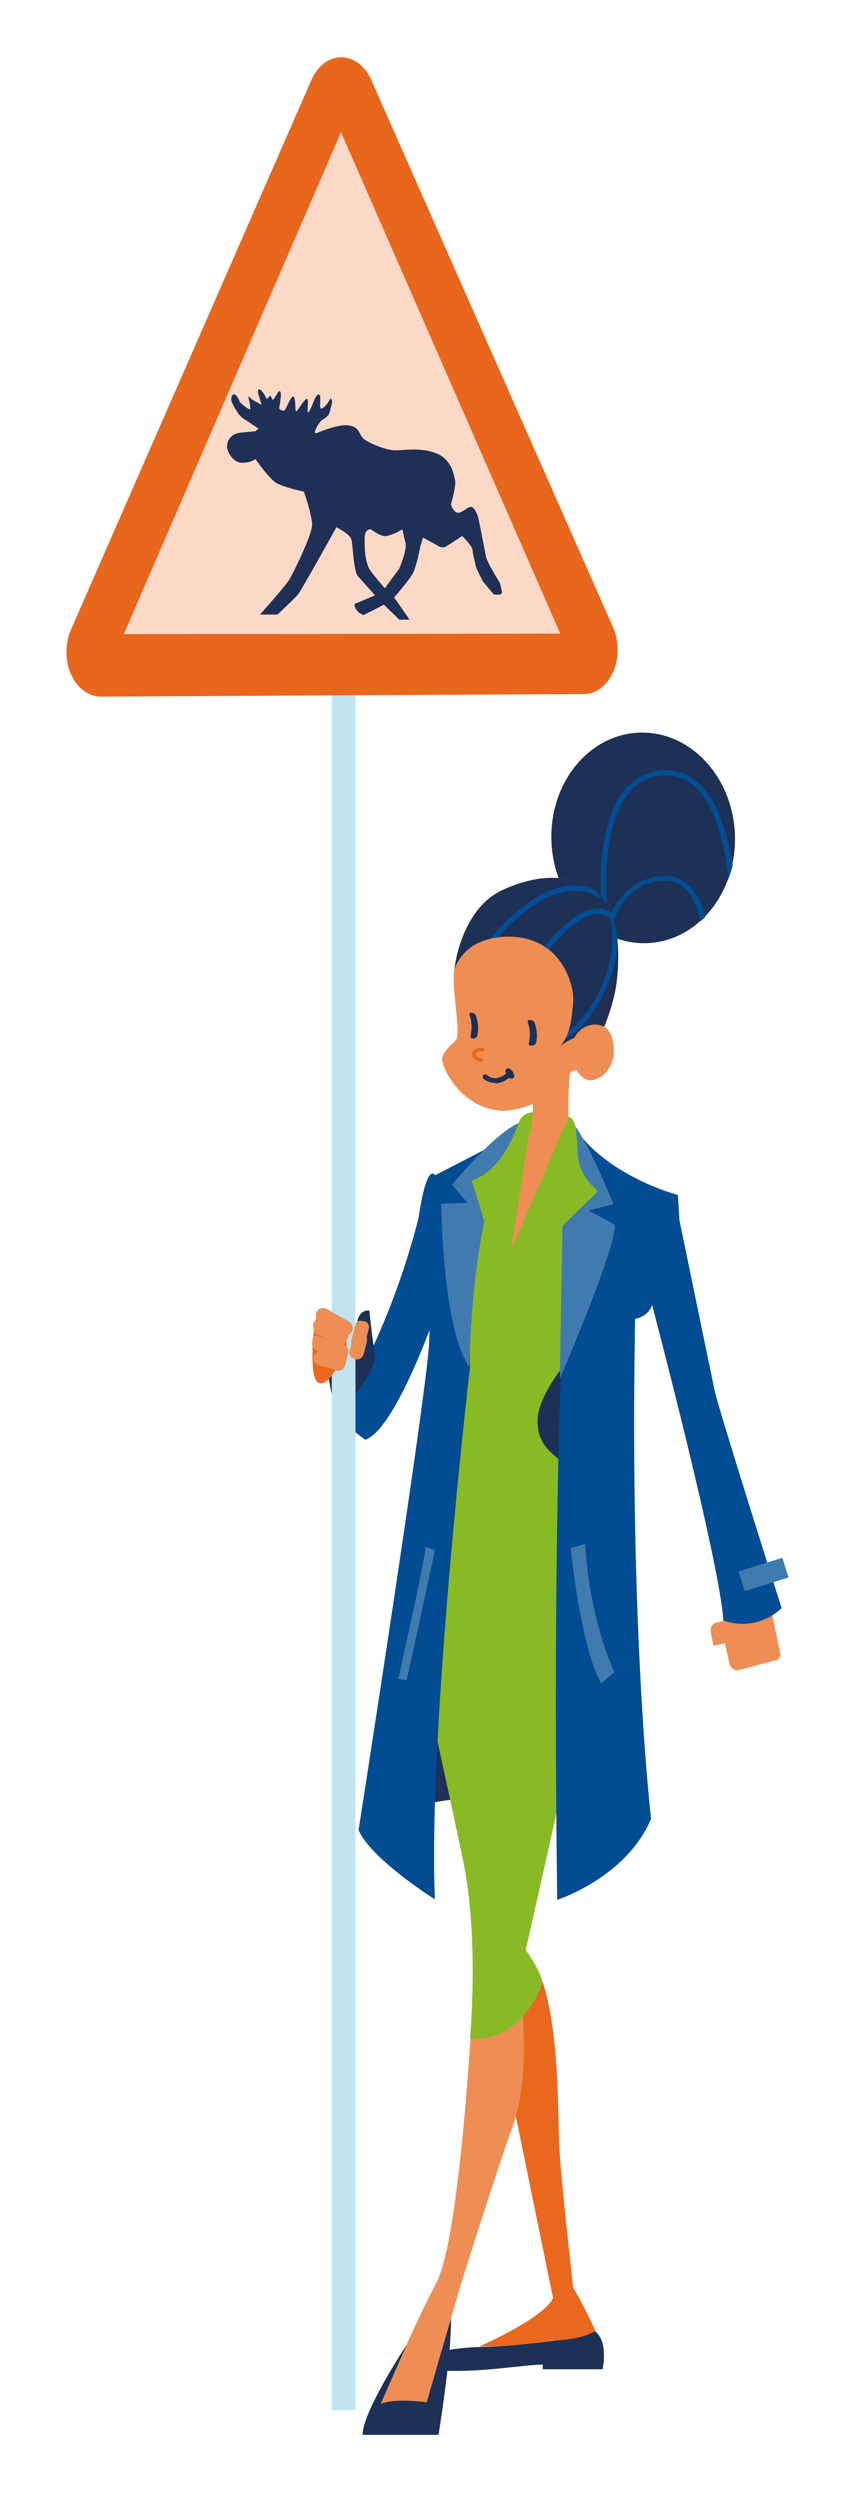
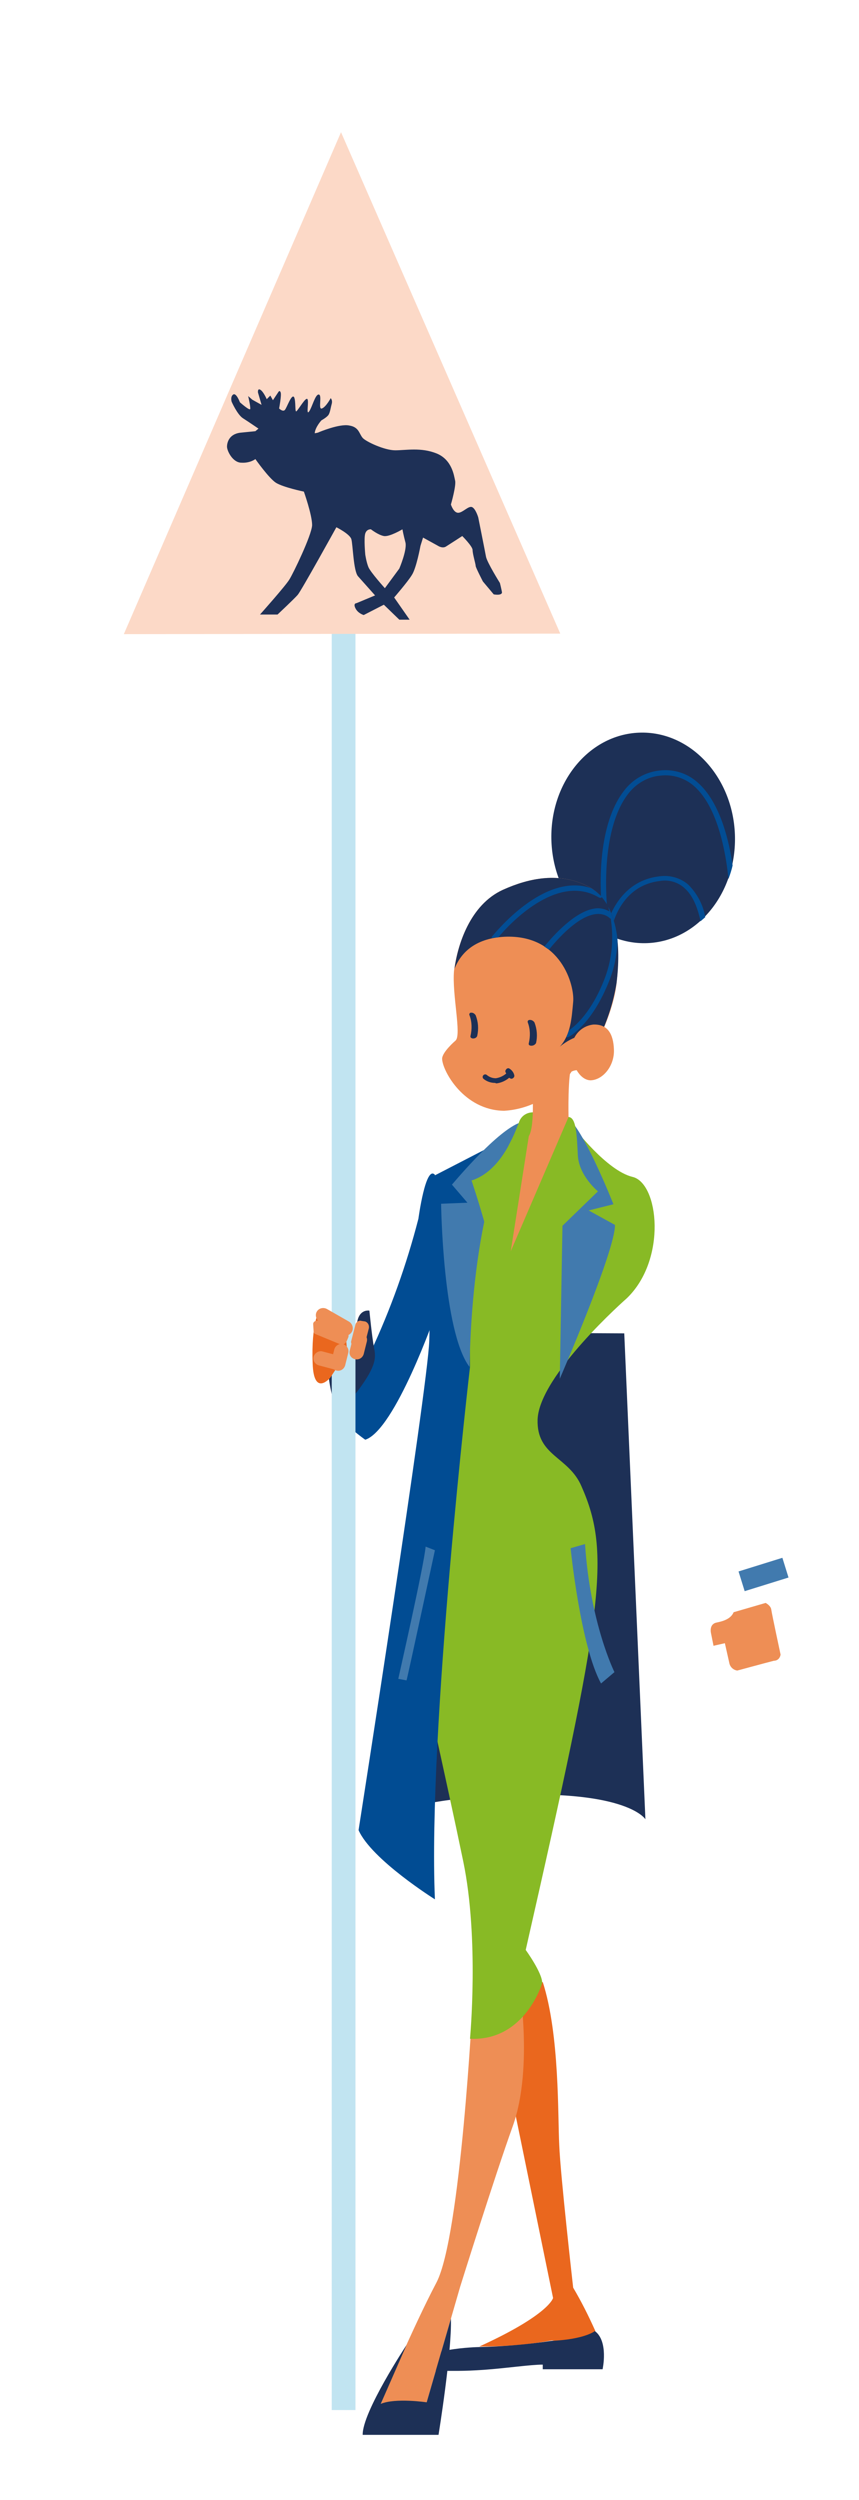
<svg xmlns="http://www.w3.org/2000/svg" version="1.1" id="Lager_2" x="0px" y="0px" viewBox="0 0 166.5 484.1" style="enable-background:new 0 0 166.5 484.1;" xml:space="preserve">
  <style type="text/css">
	.st0{fill:#014C93;}
	.st1{fill:#1D3056;}
	.st2{fill:#024D94;}
	.st3{fill:#EA671E;}
	.st4{fill:#EE8E55;}
	.st5{fill:#88BA25;}
	.st6{fill:#417AAE;}
	.st7{fill:#C1E4F1;}
	.st8{fill:#E9661D;}
	.st9{fill:#FCD9C7;}
	.st10{fill:#1E3056;}
</style>
  <path class="st0" d="M84.4,254.5c0,0-7.8,22.4-13.6,24.3c0,0-4.5-3.1-5.9-5.9c0,0-3.4-11.1,5.4-11.2c0.5,0,1,0.1,1.5,0.2  c3.9-8.3,7-17,9.3-25.9c0,0,1.4-10.5,3.2-8.5L84.4,254.5z" />
  <ellipse transform="matrix(0.999 -3.801055e-02 3.801055e-02 0.999 -6.079 4.858)" class="st1" cx="124.7" cy="162.3" rx="17.8" ry="20.4" />
  <path class="st2" d="M135.2,151.5c-2-1.8-4.7-2.6-7.3-2.3c-2.8,0.3-5.3,1.7-7,4c-4.1,5.3-5.5,15.5-3.7,27.4c0.3,0.2,0.7,0.4,1.1,0.5  l0-0.2c0.1-0.4,1.3-9.3,9.6-10.3c1.7-0.3,3.5,0.2,4.8,1.4c1.8,1.6,2.6,4.2,3.1,6.4c0.3-0.3,0.6-0.5,0.9-0.8  c-0.4-2.4-1.6-4.6-3.3-6.3c-1.5-1.3-3.6-1.9-5.6-1.6c-6.1,0.7-8.8,5.5-9.9,8.5c-1.2-10.7,0.2-19.7,3.8-24.4c1.5-2,3.8-3.4,6.3-3.6  c2.4-0.3,4.8,0.5,6.5,2c5.2,4.5,6.4,15.1,6.7,18c0.3-0.8,0.6-1.7,0.8-2.6C141.4,163.3,139.7,155.4,135.2,151.5z" />
  <path class="st3" d="M115.4,451.4c-1.3-2.9-2.7-5.7-4.3-8.4c0,0-2.5-22-2.7-27.6c-0.3-5.6,0.1-21.4-3.2-31.6l-9.1,7.1l11.1,54.1  c0,0-0.7,3.2-14.3,9.4c4.7,0,9.4-0.3,14.1-1.2C107,453.3,112.9,453.9,115.4,451.4z" />
  <path class="st1" d="M64.3,269.9c0,0,2.1,3.6,5.3-0.9c3.3-4.5,3.3-6.1,2.9-8c-0.4-2.1-0.9-7.2-0.9-7.2s-4-0.8-1.8,7.7  c0,0-6-2.9-6.2,0.3c-0.1,1.1-0.1,2.2,0,3.4C63.7,266.8,63.9,268.3,64.3,269.9z" />
  <path class="st1" d="M85.2,459.1c2.4,0,4.5,0.1,8.7-0.2s8.9-1,11.3-1l0,0.9h11.6c0,0,1.2-5.4-1.5-7.4c0,0-1.9,1.6-8.4,1.9  c-4.7,0.7-9.4,1.1-14.1,1.2c0,0-11.7,0.2-12,4C82.3,458.8,83.8,459.1,85.2,459.1z" />
  <path class="st4" d="M91.6,388c0,0-2.3,45-7,54c-4.7,8.9-10.8,23.5-10.8,23.5s7.9-0.2,8.7,0.4l6.7-23.1c0,0,6.7-21.4,10.2-31.1  c4.1-11.5,1.1-28.4,1.1-28.4L91.6,388z" />
  <path class="st1" d="M78.8,454.1c0,0-8.6,13-8.5,17.4H85c0,0,2.6-16,2.4-22.5l-4.7,16.2c0,0-6-0.9-8.9,0.3L78.8,454.1z" />
  <path class="st4" d="M148.4,310.4c0,0,1,0.5,1.1,1.3s1.8,8.7,1.8,8.7c-0.1,0.7-0.6,1.2-1.3,1.2c-1.2,0.3-7.1,1.9-7.1,1.9  c-0.7-0.1-1.3-0.6-1.5-1.3l-0.9-4l-2.2,0.5l-0.5-2.5c0,0-0.4-1.7,1.1-2s2.8-0.8,3.3-2L148.4,310.4z" />
  <path class="st1" d="M70.3,353.9c0,0,5.1-5.4,28.3-6.3c23.2-0.9,26.5,4.7,26.5,4.7l-4.1-94.1L86.5,258L70.3,353.9z" />
  <path class="st5" d="M121.5,251.4c0,0-17,14.9-17.3,23.5c-0.2,7.1,6,7.1,8.5,12.9c5.8,13.1,4.2,23.9-10.8,89.8c0,0,3.2,4.4,3.2,6.4  c0,0-3.3,11.3-14,10.8c0,0,1.8-19.3-1.3-34.3S80.3,317,80.3,317s-7-25.4,8.1-41.4c0,0-6.2-24.2-4.1-48c0,0,11.2-4.9,17.8-10.4  l9.2,1.2c0,0,6.3,8.3,11.3,9.5C127.7,229.1,129.3,243.9,121.5,251.4z" />
-   <path class="st0" d="M126.4,252.7c0,0,13.2,50.1,13.8,61.1c3.9,1.4,8.3,0.5,11.3-2.4c0,0-12.2-38.4-13-42.2  c-0.8-3.8-6.8-32.9-6.8-32.9l-0.3-4.9c0,0-13.3-3.4-20-12.9c0,0-4.8,41.6-3.4,149.4c0,0,13.4-4.3,18.2-15.7c0,0-4.2-35.3-3.1-96.8  C124.6,255.1,126,254.1,126.4,252.7z" />
  <path class="st0" d="M84.3,367.8c0,0-12.3-7.7-14.8-13.4c0,0,13.4-85.6,13.7-94.7c0.3-9,0.3-31,1.1-32.1l9.5-4.9  c-3.2,5.4-2.7,42-2.7,42S82.9,335.1,84.3,367.8z" />
  <path class="st6" d="M108.5,267c0,0,10.8-24.9,10.7-29.8l-5.1-2.8l4.8-1.2c0,0-6.3-16-9.5-17.2L108.5,267z" />
  <rect x="143.6" y="302.8" transform="matrix(0.955 -0.297 0.297 0.955 -83.919 57.78)" class="st6" width="8.9" height="4" />
  <path class="st6" d="M110.6,299.8c0,0,1.9,18.9,5.9,26.2l2.6-2.2c0,0-4.7-9.4-5.7-24.8L110.6,299.8z" />
  <path class="st6" d="M82.5,299.5l1.8,0.7c0,0-5.3,24.6-5.5,25.2l-1.6-0.3C77.2,325,82.2,303.1,82.5,299.5z" />
  <path class="st6" d="M101.3,217.3c0,0-3.1-0.3-13.7,12.1l3,3.5l-5.1,0.2c0,0,0.3,24.7,5.5,31.6C91.1,264.6,90.9,231.3,101.3,217.3z" />
  <path class="st5" d="M103.3,215.4c-1.2,0-2.3,0.7-2.7,1.9c-0.8,2-3.3,9.4-9.2,11.3c0,0,5.2,15.3,5,21l19.5-18.9c0,0-3.7-3-3.9-7  s-0.3-7.3-1.8-7.4L103.3,215.4z" />
  <path class="st4" d="M103.1,209.6c0,0,0.7,8.4-0.6,10.4L99,242.3l11.2-26c0,0-0.2-8.4,0.7-10.2L103.1,209.6z" />
  <path class="st4" d="M88.3,201.5c0,0-2.7,2.3-2.6,3.6c0.1,2.3,4.2,9.9,12,10c5.3-0.3,10.2-3.2,13.1-7.6c0,0,1-0.5,1.5-0.1  c0.5,0.5,6.4-9.6,7.2-16.9s0.2-15.9-5.4-18.8c-5.6-2.9-11.5-1.7-16.6,0.6c-6.6,3-8.9,11.1-9.5,15.7  C87.6,192.6,89.5,200.4,88.3,201.5z" />
  <path class="st1" d="M114.1,171.7c-5.6-2.9-11.5-1.7-16.6,0.6c-6.4,2.9-8.8,10.7-9.4,15.3c1.1-2.8,3.7-5.9,9.7-6.2  c11-0.5,13.6,9.5,13.3,12.6c-0.3,3.3-0.5,6.4-2.6,8.7c0,0,4.2-3.7,7.3-1.6l0.4-0.3c1.6-3.3,2.7-6.8,3.3-10.4  C120.4,183.3,119.8,174.6,114.1,171.7z" />
  <path class="st1" d="M103,202.5L103,202.5c-0.4,0-0.6-0.2-0.5-0.5c0.3-1.3,0.3-2.7-0.2-4c-0.1-0.3,0.1-0.5,0.4-0.5l0,0  c0.4,0,0.7,0.2,0.9,0.5c0.5,1.3,0.6,2.7,0.3,4C103.7,202.3,103.4,202.5,103,202.5z" />
  <path class="st1" d="M91.7,201.1L91.7,201.1c-0.3,0-0.6-0.2-0.5-0.5c0.3-1.3,0.3-2.7-0.2-4c-0.1-0.2,0-0.4,0.2-0.5  c0.1,0,0.1,0,0.2,0l0,0c0.3,0,0.6,0.2,0.8,0.5c0.5,1.3,0.6,2.6,0.3,4C92.4,200.9,92.1,201.1,91.7,201.1z" />
-   <path class="st3" d="M93.3,205.6c-0.5,0-1-0.2-1.4-0.5c-0.2-0.2-0.4-0.6-0.4-0.9c0-0.3,0.1-0.7,0.4-0.9c0.5-0.3,1.1-0.5,1.7-0.4  c0.2,0,0.3,0.2,0.3,0.4c0,0.2-0.2,0.3-0.4,0.3c-0.4-0.1-0.8,0-1.1,0.2c-0.1,0.1-0.2,0.2-0.1,0.4c0,0.6,1,0.7,1,0.7  c0.2,0,0.4,0.2,0.4,0.4C93.7,205.5,93.5,205.6,93.3,205.6L93.3,205.6z" />
  <path class="st1" d="M95.9,209.7c-0.8,0-1.6-0.3-2.2-0.8c-0.2-0.2-0.2-0.5,0-0.7c0.2-0.2,0.5-0.2,0.7,0c0.5,0.4,1.1,0.6,1.7,0.6  c0.7-0.1,1.4-0.4,2-0.9c0,0,0,0,0-0.1c-0.2-0.2-0.2-0.5,0-0.7c0.1-0.2,0.4-0.3,0.6-0.2c0.5,0.3,0.9,0.8,1,1.4c0,0.3-0.2,0.5-0.5,0.6  c0,0,0,0,0,0c-0.2,0-0.4-0.1-0.5-0.2c-0.7,0.6-1.6,1-2.5,1.1C96,209.7,95.9,209.7,95.9,209.7z" />
  <path class="st4" d="M110.8,203.6c-0.2-2.6,1.6-4.9,4.2-5.2c2.7-0.1,3.9,1.7,4,4.9c0.1,3.1-2.1,5.8-4.5,5.9  C112.6,209.2,110.9,206.7,110.8,203.6z" />
  <path class="st2" d="M118.3,176.6c-0.8-0.5-1.8-0.8-2.8-0.7c-3.9,0.4-8.2,5.2-10,7.4c0.3,0.2,0.6,0.4,0.9,0.6  c1.7-2.1,5.7-6.6,9.2-6.9c1-0.1,2,0.2,2.7,0.9l0.3-0.4C118.6,177.2,118.5,176.9,118.3,176.6z" />
  <path class="st2" d="M114.6,172c-9.2-3.2-18.7,8.8-19.2,9.3c-0.1,0.1-0.1,0.3-0.1,0.4c0.4-0.1,0.8-0.2,1.3-0.2  c1.9-2.3,11.3-12.6,19.5-7.7c0.2,0.1,0.4,0.1,0.6-0.1C116.1,173.1,115.4,172.5,114.6,172z" />
  <path class="st2" d="M119.7,182.1c-0.2-2.3-0.8-4.5-1.8-6.5c1.2,4.6,1,9.5-0.7,13.9c-2.5,6.5-5.7,9.2-6.9,10  c-0.1,0.4-0.3,0.8-0.5,1.3c0.1,0.1,0.3,0.1,0.4,0c0.2-0.1,4.5-2.3,7.9-10.9C119.1,187.4,119.6,184.8,119.7,182.1z" />
  <rect x="64.3" y="116.4" class="st7" width="4.6" height="350.3" />
  <path class="st3" d="M64,266.8l3.3-5l-0.4-4.6l-5-3.5c0,0-1.6,2.5-1.3,10.3C60.8,270.6,64,266.8,64,266.8z" />
-   <path class="st4" d="M64.7,262.6l-3.3-1.1c-0.6-0.2-1-0.8-0.9-1.5l0.1-0.8c0-0.4,0.4-0.6,0.7-0.6c0.1,0,0.2,0,0.2,0.1l4,1.3  c0.5,0.2,0.8,0.7,0.6,1.3L66,262C65.8,262.5,65.2,262.8,64.7,262.6z" />
  <path class="st4" d="M62.5,261.7l3.4,0.9c0.7,0.2,1.2,0.9,1,1.7l0,0c-0.2,0.7-0.9,1.2-1.7,1l-3.4-0.9c-0.7-0.2-1.2-0.9-1-1.7l0,0  C61,262,61.8,261.5,62.5,261.7z" />
  <path class="st4" d="M64.2,263.7l0.6-2.4c0.2-0.7,0.9-1.2,1.7-1l0,0c0.7,0.2,1.2,0.9,1,1.7l-0.6,2.4c-0.2,0.7-0.9,1.2-1.7,1l0,0  C64.4,265.2,64,264.4,64.2,263.7z" />
  <path class="st4" d="M71.5,257.2l-0.8,3.1c-0.1,0.5-0.7,0.9-1.2,0.7l-0.7-0.2c-0.5-0.1-0.9-0.7-0.7-1.2l0.8-3.1  c0.1-0.5,0.7-0.9,1.2-0.7l0.7,0.1C71.3,256.1,71.6,256.6,71.5,257.2z" />
  <path class="st4" d="M67.8,261.5l0.6-2.4c0.2-0.7,0.9-1.2,1.7-1l0,0c0.7,0.2,1.2,0.9,1,1.7l-0.6,2.4c-0.2,0.7-0.9,1.2-1.7,1l0,0  C68,263,67.6,262.3,67.8,261.5z" />
  <path class="st4" d="M65.9,260.3l-4.6-1.9c-0.5-0.2-0.5-0.4-0.5-0.4l-0.1-1.6c0-0.6,0.8-0.8,1.3-0.6l4.9,1.9  c0.5,0.2,0.8,0.8,0.6,1.3l-0.3,0.7C66.9,260.3,66.4,260.5,65.9,260.3z" />
  <path class="st4" d="M63.4,253.5l4.2,2.4c0.7,0.4,1,1.3,0.6,2l0,0c-0.4,0.7-1.3,1-2,0.6L62,256c-0.7-0.4-1-1.3-0.6-2l0,0  C61.8,253.3,62.7,253.1,63.4,253.5z" />
  <g>
-     <path class="st8" d="M119.7,125.2c-0.1-1.4-0.4-2.7-0.9-3.8l0,0L72.2,16c-1.2-3.1-3.7-5.1-6.5-4.9c-2.3,0.2-4.2,1.9-5.3,4.3h0l0,0   c0,0,0,0,0,0L13.9,121.6l0,0c-0.7,1.5-1.1,3.3-1,5.2c0.2,4.7,3.3,8.3,7,8.1l92.6-0.5c0.3,0,0.6,0,1,0   C117.2,134.1,120,130,119.7,125.2z" />
    <polygon class="st9" points="66.1,25.6 108.6,122.7 24,122.8  " />
    <path class="st10" d="M96.9,112.9c0,0-2.5-4-2.7-5.1c-0.2-1.1-1.5-7.6-1.5-7.6s-0.5-1.7-1.2-2c-0.7-0.3-1.8,1.1-2.7,1.1   c-0.9,0-1.4-1.6-1.4-1.6s1.1-3.8,0.8-4.7c-0.2-0.9-0.6-4-3.6-5.2c-3-1.2-5.9-0.6-8-0.6c-2.1,0-5.7-1.7-6.3-2.4   c-0.7-0.8-0.7-2.1-2.6-2.4c-1.9-0.4-5.9,1.3-5.9,1.3s-0.1,0.1-0.8,0.2c0.1-1.2,1.3-2.5,1.3-2.5s1.1-0.6,1.4-1.1   c0.3-0.5,0.4-1.4,0.6-2.1c0.2-0.7-0.2-1.1-0.2-1.1s-0.9,1.7-1.7,2c-0.8,0.3,0.1-2.6-0.6-2.7c-0.7-0.1-1.3,2.5-1.9,3.3   c-0.6,0.8,0-1.9-0.3-2.4c-0.3-0.5-1.6,1.8-2.1,2.3c-0.4,0.5-0.1-1.9-0.5-2.7c-0.5-0.7-1.4,2.1-1.8,2.5c-0.4,0.4-1.1-0.3-1.1-0.3   s0.5-2.6,0.3-3.1c-0.2-0.6-0.5,0-0.5,0l-1,1.5l-0.5-0.9l-0.7,0.7c0,0-0.6-1.4-1.2-1.8C49.9,75.1,50,76,50,76l0.7,2.4l-1.8-1   l-0.8-0.7c0,0,0.5,2.1,0.4,2.5c-0.1,0.4-2-1.3-2-1.3s-0.7-1.9-1.3-1.5c-0.6,0.4-0.3,1.4-0.3,1.4s1.1,2.5,2.2,3.2c1.1,0.7,3,2,3,2   l-0.6,0.5c0,0-1,0.1-3,0.3c-2.1,0.3-2.5,1.9-2.5,2.7s1.1,3.1,2.8,3.1c1.7,0.1,2.7-0.7,2.7-0.7s2.6,3.7,4,4.6   c1.5,0.9,5.4,1.7,5.4,1.7s1.6,4.5,1.6,6.5c-0.1,2-3.7,9.4-4.4,10.5c-0.7,1.2-5.7,6.8-5.7,6.8h3.4c0,0,3.2-3,3.9-3.8   s7.5-13.1,7.5-13.1s2.6,1.3,2.9,2.3c0.3,1,0.4,6.2,1.3,7.2c0.9,1,3.3,3.7,3.3,3.7l-3.6,1.5c0,0-0.7,0-0.2,1c0.5,1,1.6,1.3,1.6,1.3   l3.9-2l3,2.9h2l-3-4.3c0,0,2.6-3,3.4-4.3c0.9-1.3,1.7-5.7,1.7-5.7l0.5-1.6l2.9,1.6c0,0,0.9,0.6,1.6,0.1c0.8-0.5,3.1-2,3.1-2   s2,2,2,2.7c0,0.8,0.6,2.7,0.6,3.1c0,0.3,1.4,3,1.4,3l2.1,2.5c0,0,1.6,0.3,1.6-0.4C97.2,114.1,96.9,112.9,96.9,112.9z M77.4,110.1   l-2.8,3.8c0,0-2.8-3.1-3.2-4.1s-0.6-2.4-0.6-2.4s-0.3-3.2,0-4.1s1.1-0.8,1.1-0.8s1.4,1.1,2.5,1.3c1.1,0.2,3.6-1.3,3.6-1.3   s0.2,1.1,0.6,2.6C78.9,106.6,77.4,110.1,77.4,110.1z" />
  </g>
</svg>